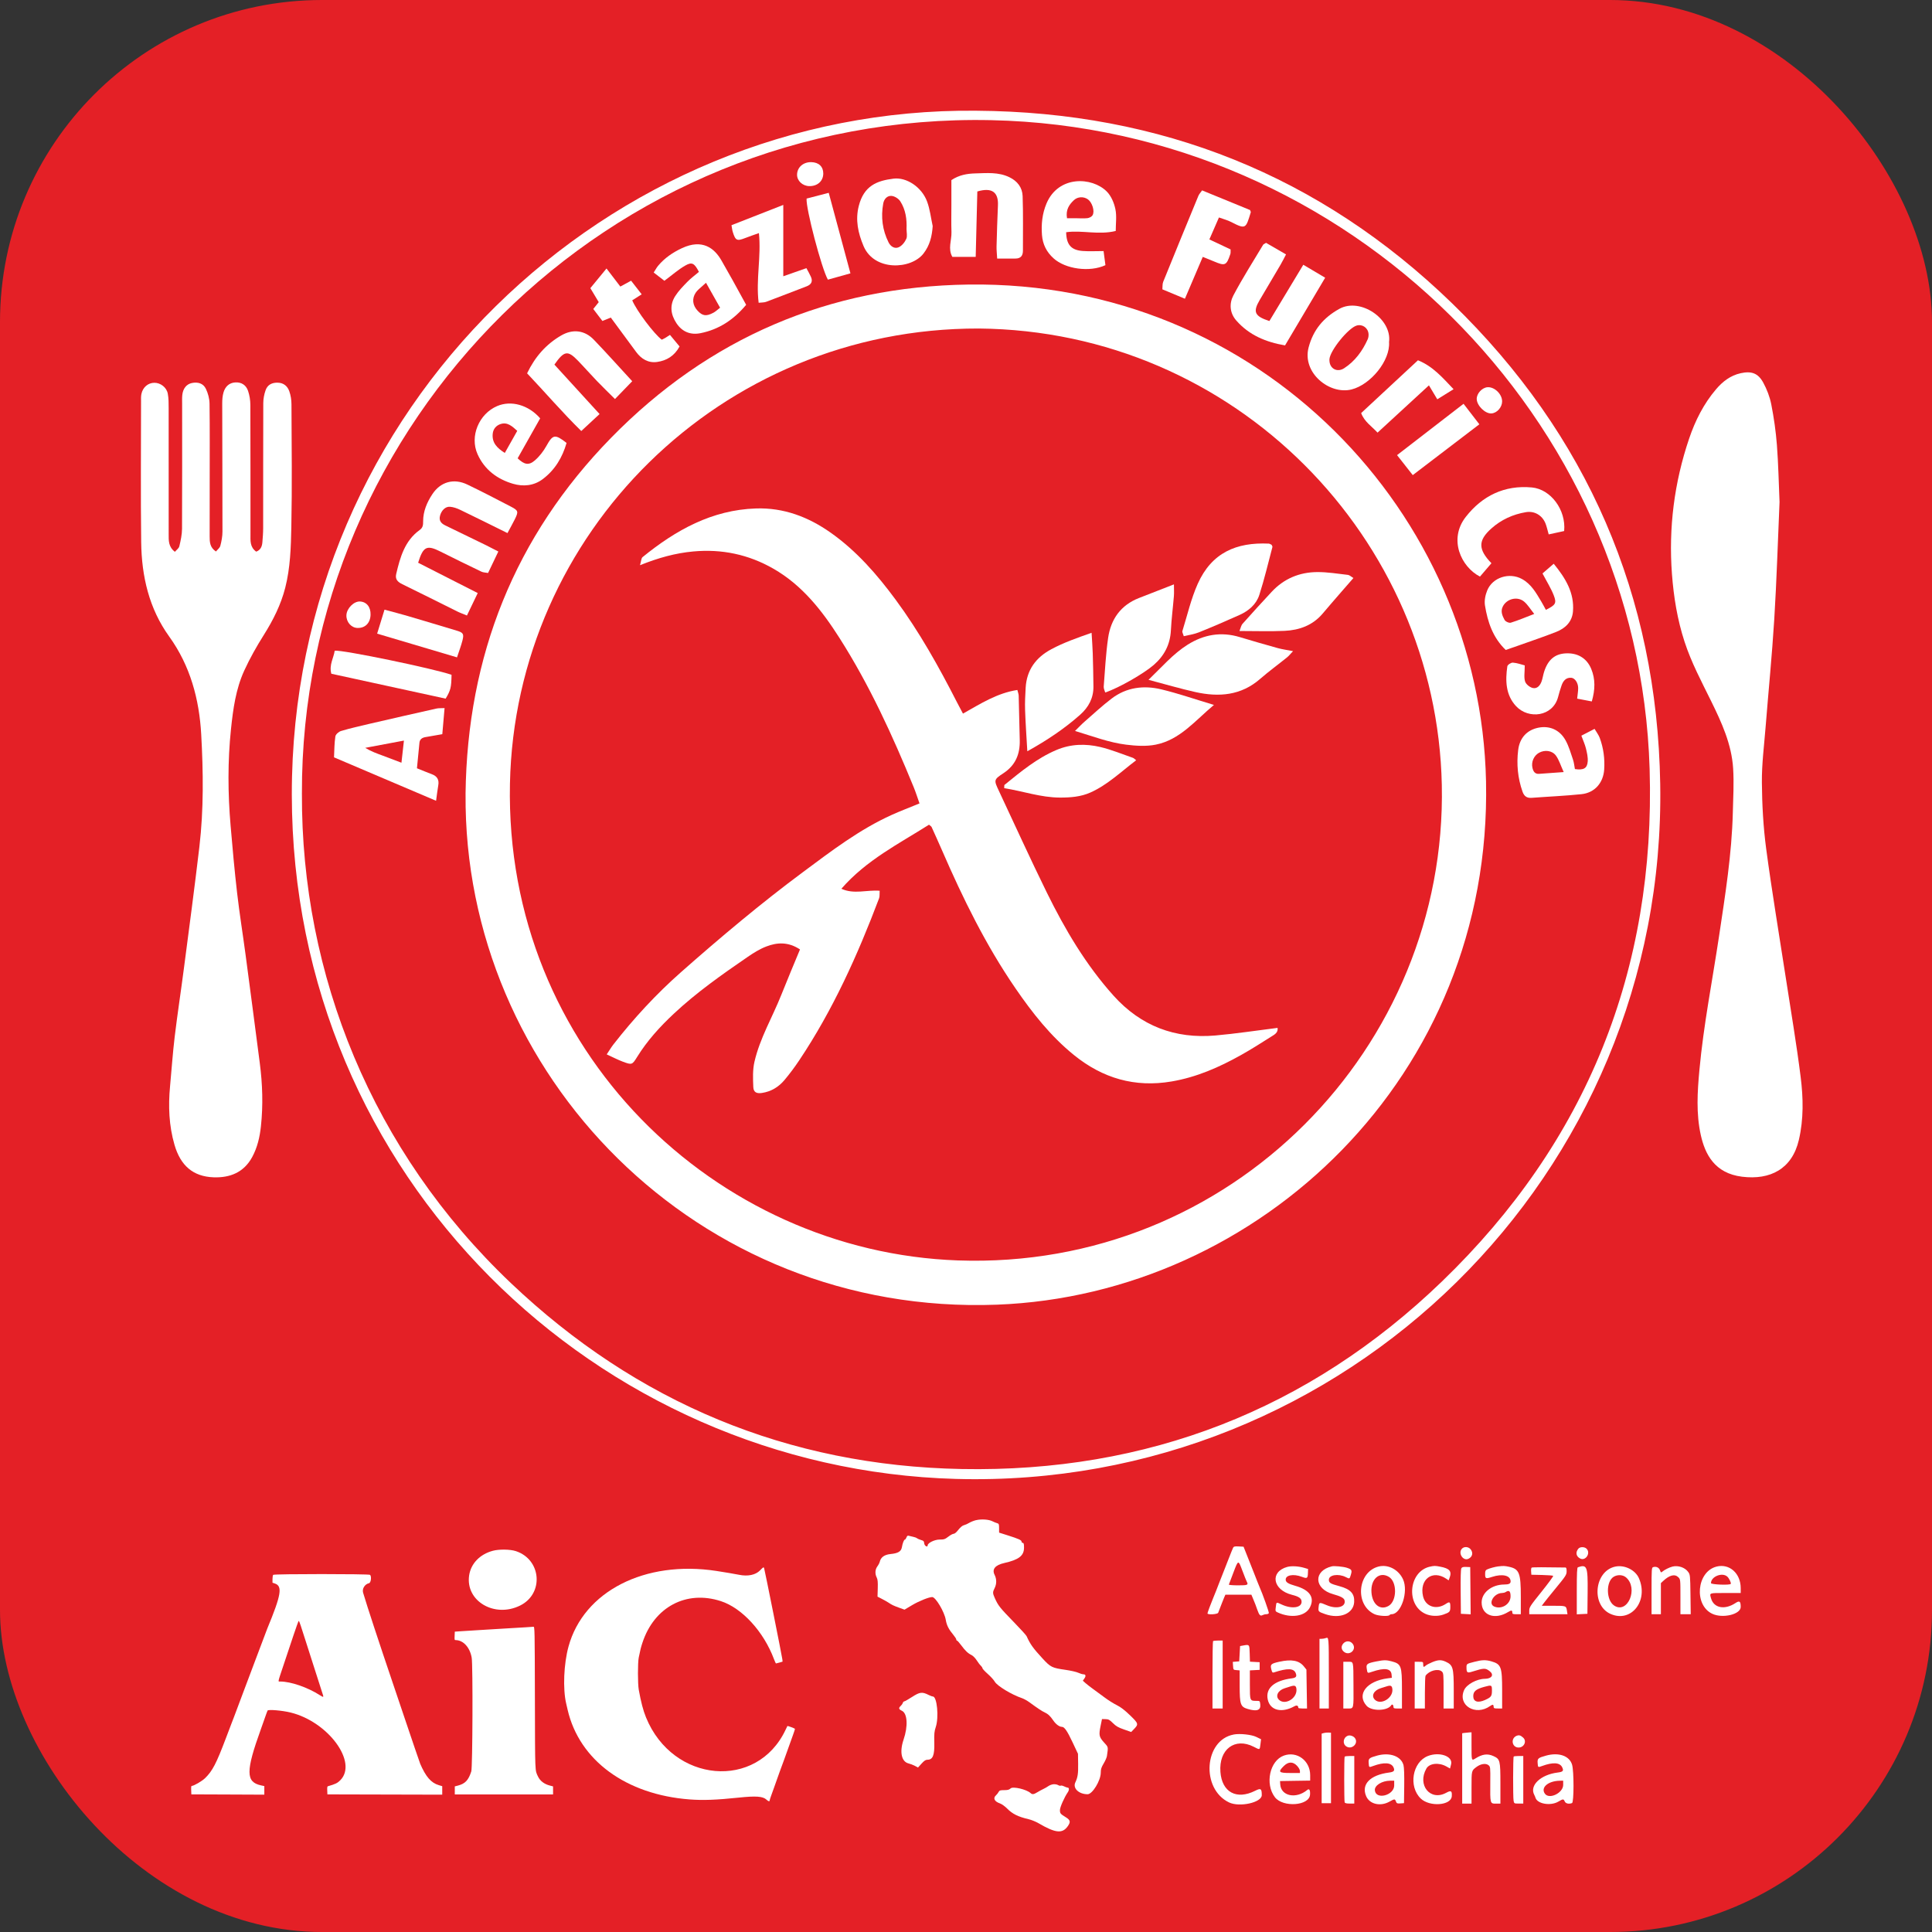
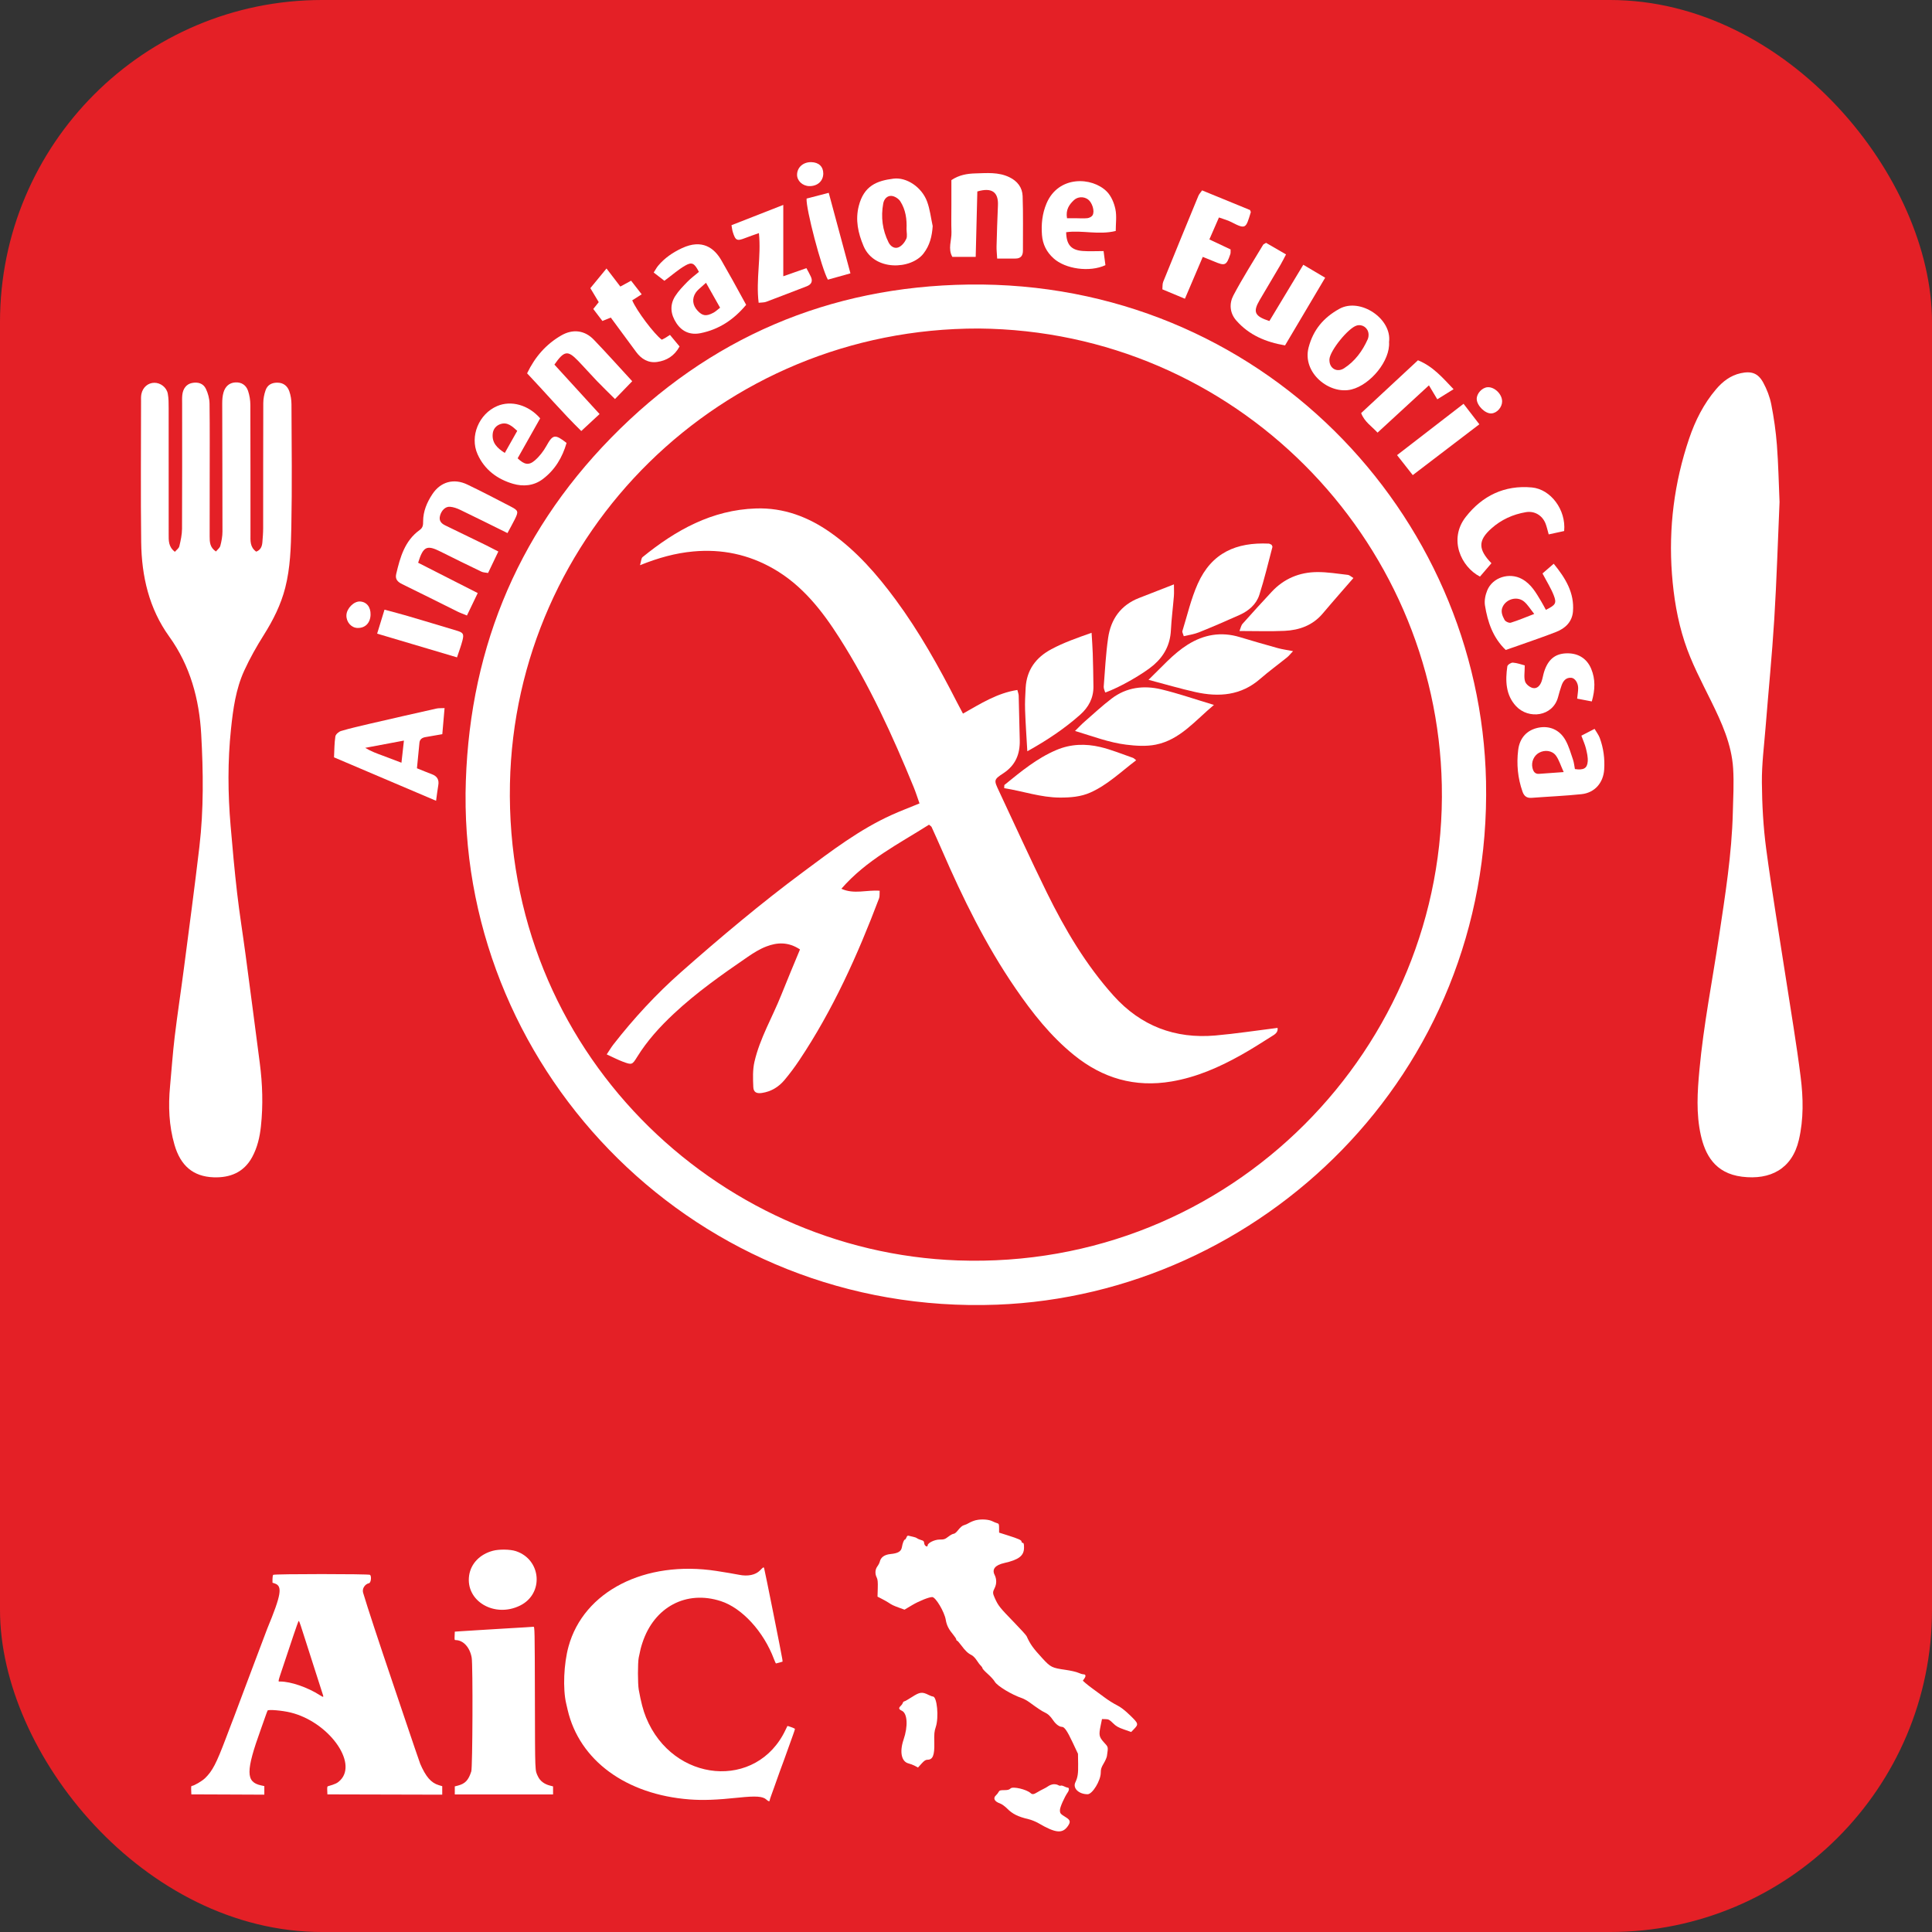
<svg xmlns="http://www.w3.org/2000/svg" width="96" height="96" viewBox="0 0 96 96">
  <rect x="0" y="0" width="96" height="96" fill="#333333" stroke="none" />
  <g id="a" data-name="Livello 1" />
  <g id="b" data-name="Livello 2">
    <g id="c" data-name="Livello 1">
      <g>
        <rect width="96" height="96" rx="16" ry="16" fill="#e42026" />
        <g>
          <path d="M8.692,27.417c.079-.094,.196-.172,.219-.273,.067-.284,.132-.577,.134-.867,.011-2.068,.005-4.136,.005-6.205,0-.148-.007-.296,.008-.443,.034-.324,.209-.542,.476-.597,.294-.061,.565,.011,.698,.291,.106,.222,.176,.484,.18,.73,.017,1.292,.008,2.585,.008,3.878-0,.905,.001,1.81-.002,2.715-.001,.282,.007,.556,.313,.758,.076-.095,.189-.177,.217-.282,.06-.229,.106-.47,.106-.707,.001-2.123-.01-4.247-.012-6.37-0-.182,.013-.372,.064-.546,.084-.286,.278-.478,.585-.497,.306-.019,.537,.132,.634,.419,.075,.22,.114,.464,.115,.698,.008,2.142,.004,4.284,.006,6.426,0,.309-.037,.636,.284,.866,.213-.077,.29-.251,.307-.46,.02-.239,.039-.478,.039-.718,.003-2.068-.002-4.136,.006-6.205,.001-.214,.044-.437,.115-.638,.095-.273,.319-.382,.603-.375,.292,.007,.484,.17,.575,.426,.072,.203,.107,.431,.108,.649,.008,2.031,.034,4.063-.007,6.094-.02,1.009-.05,2.029-.302,3.018-.216,.846-.6,1.61-1.063,2.345-.36,.571-.696,1.165-.977,1.78-.417,.912-.552,1.904-.656,2.896-.168,1.6-.157,3.203-.02,4.804,.095,1.12,.196,2.239,.325,3.355,.119,1.025,.284,2.044,.42,3.066,.239,1.79,.472,3.582,.705,5.373,.136,1.046,.17,2.094,.057,3.144-.057,.533-.175,1.05-.434,1.529-.421,.777-1.121,1.033-1.914,1.006-1.032-.036-1.65-.589-1.947-1.616-.276-.95-.313-1.92-.221-2.9,.077-.826,.133-1.654,.232-2.477,.137-1.135,.311-2.264,.458-3.397,.262-2.01,.531-4.02,.768-6.033,.218-1.856,.194-3.724,.091-5.583-.097-1.752-.546-3.414-1.589-4.862-1.003-1.392-1.372-2.995-1.394-4.685-.029-2.326-.008-4.653-.007-6.98,0-.129-.008-.262,.017-.386,.069-.339,.332-.56,.646-.561,.303-.001,.606,.224,.666,.541,.044,.233,.043,.477,.043,.717,.003,2.087,.002,4.173,.001,6.26-0,.313-.021,.631,.311,.882Z" fill="#fff" />
          <path d="M88.424,24.957c-.085,1.943-.142,3.873-.261,5.799-.111,1.795-.289,3.587-.432,5.38-.073,.914-.192,1.83-.184,2.745,.009,1.1,.069,2.207,.214,3.297,.287,2.149,.649,4.289,.978,6.433,.251,1.635,.53,3.266,.735,4.906,.13,1.038,.153,2.087-.09,3.127-.336,1.439-1.419,2-2.822,1.826-1.368-.17-1.839-1.123-2.05-2.068-.238-1.072-.169-2.153-.069-3.234,.206-2.235,.643-4.436,.976-6.653,.305-2.036,.633-4.072,.684-6.136,.018-.735,.062-1.472,.015-2.204-.076-1.195-.569-2.272-1.089-3.329-.478-.972-.989-1.926-1.326-2.963-.356-1.093-.538-2.214-.624-3.352-.173-2.301,.112-4.549,.852-6.735,.302-.893,.722-1.729,1.338-2.453,.328-.385,.716-.687,1.225-.799,.53-.116,.862-.007,1.12,.467,.182,.334,.325,.706,.399,1.079,.131,.666,.228,1.342,.28,2.019,.073,.952,.091,1.909,.132,2.85Z" fill="#fff" />
          <path d="M25.849,79.776c1.188-.592,1.052-2.286-.218-2.702-.28-.092-.831-.1-1.141-.017-.647,.173-1.092,.636-1.179,1.226-.188,1.274,1.264,2.128,2.538,1.493Z" fill="#fff" />
          <path d="M39.127,85.761c-.004,.005-.044,.088-.089,.184-1.418,3.024-5.609,2.656-6.939-.61-.14-.344-.249-.758-.36-1.375-.052-.29-.053-1.339-.001-1.594,.086-.423,.103-.489,.184-.738,.582-1.778,2.178-2.627,3.895-2.069,1.058,.343,2.131,1.516,2.643,2.887,.043,.116,.088,.21,.099,.21s.09-.02,.174-.045l.153-.046-.013-.121c-.015-.143-.876-4.447-.904-4.521-.026-.068-.035-.063-.205,.111-.221,.226-.606,.306-1.041,.216-.164-.034-.753-.134-1.122-.19-3.554-.545-6.599,1.01-7.352,3.756-.236,.86-.287,2.095-.117,2.827,.015,.064,.048,.207,.074,.319,.583,2.51,2.9,4.211,6.063,4.451,.663,.05,1.334,.026,2.43-.09,.866-.091,1.209-.066,1.384,.099,.096,.09,.161,.106,.161,.039,0-.018,.033-.122,.072-.23,.04-.108,.105-.288,.144-.399l.144-.406c.04-.112,.106-.298,.147-.413s.085-.236,.099-.268c.013-.032,.058-.153,.099-.268,.234-.659,.336-.944,.46-1.282,.056-.151,.096-.283,.09-.293-.014-.022-.362-.151-.372-.138Z" fill="#fff" />
          <path d="M20.875,87.627c-.025-.057-.41-1.187-.747-2.189-.094-.279-.347-1.029-.563-1.667-.757-2.235-1.309-3.911-1.522-4.628-.059-.199,.082-.428,.293-.475,.096-.021,.135-.332,.053-.415-.05-.05-4.763-.05-4.814,0-.019,.02-.035,.113-.035,.213v.178l.114,.038c.394,.131,.323,.56-.375,2.247-.013,.032-.136,.358-.274,.725-.137,.367-.268,.712-.29,.768-.022,.056-.152,.401-.289,.768-.137,.367-.26,.693-.273,.725-.013,.032-.124,.325-.245,.652-.122,.327-.241,.646-.266,.71-.025,.064-.055,.142-.067,.174-.012,.032-.042,.11-.067,.174-.025,.064-.151,.396-.281,.739-.479,1.265-.666,1.626-1.031,1.986-.152,.151-.564,.391-.669,.391-.025,0-.033,.059-.027,.21l.008,.21,1.813,.007,1.813,.008v-.426l-.166-.036c-.759-.166-.761-.698-.008-2.785,.066-.183,.164-.461,.218-.617s.107-.298,.118-.316c.038-.062,.724-.004,1.138,.097,1.875,.456,3.36,2.478,2.473,3.368-.142,.142-.241,.19-.618,.298-.027,.008-.035,.065-.029,.207l.008,.196,2.853,.007,2.853,.007v-.422l-.171-.051c-.384-.114-.646-.417-.931-1.078Zm-4.976-3.391c-.613-.394-1.447-.681-1.975-.682-.119-0-.135,.079,.168-.827,.144-.43,.367-1.099,.496-1.485,.129-.387,.244-.703,.256-.703,.012,0,.057,.108,.099,.239,.042,.132,.152,.474,.245,.761,.092,.287,.243,.757,.334,1.044,.357,1.124,.454,1.426,.504,1.571,.066,.192,.056,.199-.126,.082Z" fill="#fff" />
          <path d="M26.731,88.27c-.152-.323-.143-.105-.152-3.847-.008-3.502-.01-3.599-.074-3.59-.02,.003-.192,.014-.382,.026-.191,.011-.594,.035-.896,.053s-.659,.039-.794,.048c-.135,.009-.48,.03-.766,.047-.286,.017-.643,.04-.794,.05l-.274,.019-.009,.21c-.008,.194-.004,.21,.049,.21,.38,0,.711,.362,.799,.875,.063,.364,.045,5.447-.02,5.648-.142,.442-.305,.614-.668,.707l-.152,.039v.399h4.883v-.399l-.158-.041c-.282-.073-.487-.229-.592-.453Z" fill="#fff" />
-           <path d="M61.273,76.905c-.022,.042-.12,.285-.219,.54-.098,.255-.202,.521-.231,.591-.05,.121-.165,.413-.233,.591-.119,.314-.219,.567-.3,.759-.119,.283-.291,.747-.291,.782,0,.08,.506,.049,.533-.033,.013-.041,.048-.131,.077-.2,.029-.07,.077-.193,.106-.274,.029-.081,.081-.209,.114-.285l.06-.137h1.291l.075,.179c.117,.281,.138,.334,.216,.559,.098,.281,.152,.338,.263,.278,.048-.025,.133-.046,.19-.046,.057,0,.113-.024,.124-.053,.017-.043-.314-.971-.47-1.318-.021-.046-.067-.16-.103-.253-.036-.093-.088-.226-.115-.295-.028-.07-.167-.421-.309-.781l-.259-.654-.24-.013c-.196-.01-.247,.001-.28,.063m11.369,.051c-.201,.222,.06,.624,.324,.5,.2-.094,.248-.295,.112-.469-.107-.137-.327-.152-.436-.031m5.79-.006c-.154,.18-.119,.386,.084,.491,.278,.144,.546-.283,.311-.495-.101-.091-.315-.089-.395,.004m-16.692,1.11c.091,.242,.183,.474,.204,.514,.099,.185,.066,.201-.428,.201-.257,0-.461-.017-.454-.037,.008-.02,.109-.286,.224-.591,.248-.654,.242-.652,.453-.088m2.226-.2c-.881,.244-.729,1.144,.233,1.387,.335,.084,.462,.169,.477,.318,.032,.32-.464,.405-.979,.168-.292-.134-.266-.145-.301,.121-.027,.203-.023,.214,.092,.268,.664,.306,1.376,.196,1.603-.249,.251-.491-.003-.867-.723-1.072-.336-.096-.461-.169-.478-.279-.038-.25,.367-.335,.803-.169,.259,.098,.291,.078,.3-.189l.007-.2-.181-.054c-.289-.087-.644-.107-.854-.049m2.217-.029c-.93,.221-.889,1.118,.063,1.383,.375,.104,.539,.192,.567,.304,.082,.328-.384,.457-.884,.244-.367-.156-.376-.155-.403,.08-.027,.235-.022,.242,.321,.362,.735,.258,1.409-.021,1.444-.596,.026-.419-.18-.642-.73-.79-.457-.123-.527-.166-.527-.321,0-.242,.473-.317,.84-.132,.193,.097,.189,.099,.254-.121,.066-.223,.041-.264-.207-.344-.175-.056-.619-.098-.739-.069m2.321,.01c-1.05,.271-1.192,1.903-.205,2.366,.197,.093,.705,.122,.754,.044,.014-.023,.06-.042,.102-.042,.472,0,.841-1.127,.567-1.73-.221-.486-.744-.76-1.218-.638m2.539,.009c-1.046,.246-1.192,1.901-.207,2.343,.261,.117,.611,.132,.886,.036,.32-.111,.348-.143,.348-.389,0-.249-.033-.269-.232-.138-.472,.311-1.009,.126-1.125-.389-.188-.836,.472-1.33,1.157-.865l.116,.079,.042-.111c.129-.34,.016-.479-.467-.57-.252-.048-.296-.047-.517,.005m3.41-.018c-.159,.019-.435,.094-.559,.153-.077,.036-.095,.079-.095,.225,0,.234,.03,.247,.343,.145,.518-.17,.923-.072,.923,.224,0,.111-.087,.153-.321,.154-.619,.003-1.121,.405-1.119,.895,.003,.642,.658,.875,1.32,.47,.162-.099,.205-.092,.205,.035,0,.065,.035,.077,.211,.077h.211v-.871c0-1.184-.077-1.378-.59-1.488-.214-.046-.281-.048-.529-.018m5.802,.012c-1.037,.232-1.196,1.92-.222,2.351,1.025,.453,1.9-.654,1.406-1.779-.182-.413-.723-.675-1.184-.572m2.848-.001c-.153,.038-.395,.159-.496,.247-.068,.059-.077,.054-.119-.065-.048-.137-.192-.204-.339-.157-.077,.024-.081,.08-.081,1.183v1.158h.464v-1.546l.116-.109c.312-.293,.576-.357,.751-.183,.103,.103,.104,.106,.104,.971v.867h.512l-.013-.981c-.013-.949-.017-.986-.112-1.119-.161-.225-.498-.339-.788-.267m2.194-0c-.987,.25-1.136,1.906-.212,2.344,.517,.245,1.414,.03,1.414-.339,0-.286-.058-.328-.264-.192-.536,.352-1.076,.246-1.21-.237-.077-.278-.115-.264,.715-.264h.759l-0-.243c-.001-.735-.56-1.232-1.202-1.07m-12.681,.09c-.027,.05-.039,.491-.032,1.168l.011,1.088,.243,.013,.243,.013-.011-1.173-.011-1.173-.201-.008c-.159-.006-.21,.009-.243,.072m3.498-.041c-.024,.015-.037,.101-.029,.191l.013,.165,.527,.012c.29,.007,.541,.026,.557,.043,.017,.017-.244,.372-.579,.79-.569,.709-.61,.771-.61,.939l-0,.179h1.9l-.028-.179c-.038-.241-.039-.241-.685-.242l-.564-.001,.119-.158c.065-.087,.291-.367,.501-.623,.591-.718,.614-.753,.614-.947,0-.109-.019-.172-.053-.172-1.028-.018-1.649-.017-1.683,.004m2.294-.014c-.04,.014-.053,.288-.053,1.177v1.159l.264-.013,.264-.013,.011-1.089c.013-1.269-.031-1.38-.486-1.222m7.424,.461c.093,.084,.202,.312,.174,.363-.041,.073-.983,.036-.983-.038,0-.326,.559-.55,.809-.324m-16.81,.015c.411,.251,.401,1.194-.015,1.439-.418,.245-.814-.068-.855-.675-.044-.659,.401-1.05,.87-.764m11.776,.022c.637,.536,.083,1.85-.59,1.4-.398-.266-.411-1.19-.02-1.428,.191-.116,.453-.104,.61,.028m-5.734,.944c0,.392-.452,.671-.818,.504-.315-.144-.007-.665,.396-.67,.058-.001,.134-.02,.169-.042,.18-.116,.253-.056,.253,.208m-9.178,2.073c-.046,.019-.137,.035-.2,.037l-.116,.003v3.46h.464v-1.749c0-1.787-.002-1.81-.148-1.751m-5.605,.152c-.015,.015-.028,.775-.028,1.688v1.66h.506v-3.376h-.225c-.124,0-.238,.013-.253,.028m6.478,.112c-.119,.127-.117,.286,.006,.401,.275,.258,.682-.09,.45-.385-.117-.148-.325-.156-.456-.017m-4.987,.108l-.148,.027-.021,.38-.021,.38-.16,.013-.16,.013,.013,.198c.013,.195,.015,.198,.171,.211l.158,.013v.762c0,.93,.041,1.048,.396,1.154,.461,.137,.659,.067,.628-.222-.019-.177-.021-.179-.187-.179-.332,0-.33,.003-.33-.801v-.714l.243-.013,.243-.013v-.38l-.241-.013-.241-.013-.012-.409c-.013-.455-.011-.452-.328-.394m1.802,.805c-.419,.094-.463,.135-.401,.376,.041,.159,.058,.179,.135,.154,.677-.22,.985-.208,1.08,.041,.063,.166,.014,.228-.203,.256-.879,.113-1.313,.5-1.187,1.059,.12,.536,.692,.677,1.323,.327,.118-.066,.193-.035,.195,.08,0,.017,.098,.032,.216,.032h.216l-.015-.967-.015-.967-.13-.162c-.235-.292-.613-.363-1.212-.228m4.837-.02c-.483,.096-.533,.131-.499,.356,.037,.247,.03,.243,.264,.163,.63-.215,.946-.168,.972,.144l.013,.155-.203,.026c-1.05,.133-1.563,.799-1.051,1.366,.253,.28,1.046,.259,1.226-.031,.041-.067,.108-.015,.108,.083,0,.07,.03,.082,.211,.082h.211v-.943c0-1.181-.034-1.274-.513-1.401-.263-.07-.384-.07-.739,.001m2.757,.041c-.135,.056-.279,.131-.32,.168-.105,.095-.13,.083-.13-.06,0-.124-.005-.127-.211-.127h-.211v2.321h.506l.001-.791c0-.435,.015-.811,.032-.836,.178-.256,.629-.374,.807-.213,.085,.077,.089,.119,.089,.96v.88h.506v-.901c0-1.131-.035-1.257-.401-1.425-.224-.103-.373-.098-.668,.024m2.09-.017c-.391,.101-.388,.099-.388,.285,.001,.252,.038,.28,.278,.204,.592-.187,.666-.189,.874-.025,.229,.18,.105,.376-.239,.379-.399,.003-.906,.279-1.031,.56-.336,.756,.568,1.309,1.295,.791,.126-.09,.172-.077,.172,.047,0,.065,.034,.077,.211,.077h.211v-.902c0-1.166-.049-1.299-.53-1.439-.281-.082-.469-.077-.854,.023m-6.507,1.158v1.16h.228c.296,0,.284,.053,.276-1.176-.007-1.224,.012-1.144-.276-1.144h-.228v1.16m-2.329,.207c.037,.446-.562,.809-.865,.524-.197-.185-.057-.472,.282-.577,.081-.025,.205-.064,.274-.087,.228-.074,.294-.044,.309,.14m4.767,.006c.032,.433-.571,.793-.864,.518-.205-.192-.063-.474,.291-.581,.1-.03,.228-.07,.286-.089,.208-.068,.273-.034,.287,.153m4.946,.054c0,.28-.037,.331-.338,.468-.359,.163-.59,.09-.59-.187,0-.237,.133-.351,.544-.463,.373-.102,.384-.097,.384,.183m-8.355,2.111l-.106,.03v3.456h.464v-3.502l-.127-.007c-.07-.004-.174,.006-.232,.023m6.994-.007l-.116,.018v3.497h.464v-.794c0-.86-.004-.843,.255-1.034,.207-.152,.456-.188,.585-.084,.097,.079,.098,.09,.092,.85-.009,1.065-.01,1.062,.276,1.062h.227l-0-1.002c-0-1.148-.016-1.212-.349-1.362-.288-.131-.545-.098-.881,.112-.207,.129-.205,.136-.205-.624v-.668l-.116,.006c-.064,.004-.168,.014-.232,.024m-11.467,.08c-1.475,.273-1.642,2.702-.232,3.375,.523,.25,1.625,.004,1.625-.363,0-.326-.049-.358-.329-.217-.924,.466-1.65,.073-1.726-.934-.085-1.124,.718-1.732,1.655-1.252,.316,.162,.297,.17,.335-.136l.029-.238-.237-.116c-.236-.115-.811-.177-1.119-.12m5.667,.062c-.226,.084-.275,.391-.083,.525,.276,.193,.636-.146,.435-.411-.077-.101-.242-.155-.351-.115m8.399-.001c-.322,.12-.253,.588,.086,.588,.274,0,.42-.318,.226-.493-.125-.113-.202-.136-.312-.096m-11.577,.989c-.701,.252-.95,1.406-.447,2.067,.4,.524,1.711,.43,1.747-.125,.015-.231-.037-.318-.14-.233-.555,.461-1.305,.304-1.341-.28l-.01-.163,.749-.012,.749-.011v-.269c0-.721-.655-1.209-1.308-.974m4.635,.001c-.393,.108-.437,.145-.421,.358,.017,.239,.012,.236,.226,.157,.538-.198,.898-.173,1.009,.07,.075,.165,.023,.225-.224,.257-.94,.122-1.388,.585-1.136,1.173,.172,.4,.705,.526,1.159,.272,.253-.141,.271-.142,.322-.007,.036,.096,.061,.106,.221,.095l.179-.013,.011-.857c.007-.537-.006-.923-.036-1.033-.12-.444-.679-.645-1.311-.472m2.521,.021c-.771,.301-.973,1.519-.351,2.114,.445,.425,1.509,.345,1.54-.116,.018-.271-.034-.304-.278-.171-.788,.429-1.451-.383-.984-1.204,.151-.265,.618-.315,.993-.105l.182,.102,.053-.209c.102-.398-.574-.638-1.156-.411m5.877-.021c-.393,.108-.437,.145-.421,.358,.017,.239,.012,.235,.226,.157,.54-.197,.88-.174,.995,.067,.084,.176,.041,.226-.225,.259-.85,.106-1.412,.643-1.163,1.11,.022,.04,.049,.105,.06,.143,.094,.308,.748,.419,1.134,.193,.24-.14,.26-.141,.32-.009,.049,.106,.204,.141,.363,.08,.096-.037,.098-1.584,.002-1.907-.131-.44-.659-.624-1.292-.451m-10.009,.053c-.029,.046-.028,2.194,0,2.268,.017,.044,.09,.062,.251,.062h.228v-2.363h-.23c-.126,0-.239,.015-.25,.033m8.401-.007c-.035,.035-.039,2.029-.005,2.201,.027,.134,.032,.136,.254,.136h.227v-2.363h-.225c-.124,0-.237,.012-.251,.026m-10.764,.463c.081,.086,.142,.195,.142,.253v.102h-.485c-.569,0-.615-.049-.321-.342,.229-.229,.457-.233,.665-.013m4.826,.969c0,.501-.912,.736-.962,.247-.024-.24,.349-.475,.761-.478l.2-.002v.233m8.397-.022c0,.398-.684,.734-.904,.443-.229-.303,.141-.636,.725-.65l.179-.004v.211" fill="#fff" fill-rule="evenodd" />
          <path d="M45.324,84.318c-.19,.122-.366,.223-.393,.223-.026,.001-.059,.035-.072,.077-.013,.042-.06,.109-.104,.149-.115,.105-.1,.164,.061,.241,.274,.131,.31,.765,.082,1.432-.208,.609-.107,1.097,.247,1.184,.091,.022,.234,.077,.318,.122l.152,.082,.175-.194c.134-.148,.204-.194,.296-.194,.264,0,.354-.221,.339-.838-.011-.454-0-.57,.072-.785,.163-.486,.064-1.52-.145-1.52-.032,0-.125-.034-.208-.076-.322-.163-.438-.149-.82,.097" fill="#fff" fill-rule="evenodd" />
          <path d="M48.507,75.533c-.112,.027-.267,.088-.345,.135-.078,.048-.187,.098-.243,.111-.106,.025-.193,.1-.362,.311-.055,.068-.133,.124-.175,.124-.041,0-.159,.064-.261,.143-.166,.128-.213,.143-.436,.143-.245,0-.59,.169-.59,.289,0,.115-.158,.027-.17-.094-.011-.112-.034-.138-.159-.173-.081-.023-.172-.063-.203-.088s-.111-.056-.178-.068c-.067-.012-.162-.035-.212-.05-.073-.023-.098-.009-.131,.078-.022,.059-.057,.107-.077,.107-.046,0-.116,.176-.151,.381-.036,.208-.19,.301-.56,.337-.308,.031-.485,.157-.539,.383-.013,.056-.067,.161-.12,.232-.113,.153-.125,.368-.032,.55,.049,.095,.061,.223,.052,.539l-.012,.414,.219,.112c.12,.062,.266,.144,.324,.183,.168,.114,.255,.155,.535,.256l.263,.095,.384-.228c.334-.199,.83-.398,.993-.398,.169,0,.604,.729,.672,1.126,.049,.285,.143,.47,.391,.769,.073,.088,.133,.185,.133,.214,0,.03,.016,.054,.036,.054,.02,0,.114,.106,.21,.235,.203,.274,.334,.397,.513,.485,.072,.035,.186,.151,.254,.258,.068,.107,.16,.228,.205,.268,.044,.04,.081,.097,.081,.125,0,.028,.119,.156,.264,.285,.145,.128,.302,.301,.348,.384,.117,.21,.842,.649,1.355,.821,.089,.03,.253,.121,.365,.202,.43,.314,.613,.436,.75,.499,.178,.082,.286,.183,.446,.417,.122,.179,.298,.307,.422,.307,.124,0,.261,.199,.526,.761l.272,.577,.008,.505c.008,.482-.021,.669-.139,.916-.139,.29,.171,.589,.61,.589,.239,0,.653-.68,.653-1.072,0-.173,.028-.261,.144-.455,.079-.132,.152-.297,.162-.367,.068-.476,.076-.436-.143-.678-.246-.271-.266-.365-.173-.816l.071-.347,.175,.004c.151,.003,.2,.029,.369,.197,.157,.156,.264,.217,.551,.317l.356,.124,.132-.137c.244-.251,.235-.282-.19-.693-.267-.258-.463-.408-.663-.507-.156-.077-.43-.25-.608-.384-.178-.134-.43-.319-.559-.411-.129-.092-.298-.223-.375-.291l-.14-.124,.075-.108c.09-.129,.072-.21-.048-.211-.048-.001-.165-.036-.259-.079-.094-.043-.377-.107-.629-.143-.672-.096-.739-.129-1.14-.564-.477-.518-.609-.703-.794-1.111-.02-.045-.281-.333-.579-.64-.768-.791-.827-.866-1.005-1.261-.104-.231-.105-.287-.003-.487,.104-.205,.103-.449-.001-.655-.143-.281,.026-.488,.481-.59,.724-.163,.98-.362,.98-.764,0-.182-.014-.235-.061-.235-.033,0-.061-.028-.061-.062,0-.076-.141-.14-.69-.314l-.426-.135-.001-.222c-0-.202-.01-.224-.102-.249-.056-.015-.16-.058-.232-.095-.172-.09-.549-.115-.803-.054" fill="#fff" fill-rule="evenodd" />
          <path d="M52.343,88.658c-.077,.008-.19,.049-.251,.093-.061,.044-.171,.107-.245,.141-.074,.034-.207,.106-.296,.16-.189,.116-.254,.124-.342,.045-.202-.184-.876-.342-.991-.233-.072,.068-.143,.087-.321,.087-.196,0-.236,.013-.278,.092-.027,.05-.082,.122-.123,.158-.166,.146-.089,.312,.189,.409,.089,.031,.247,.143,.351,.248,.271,.276,.547,.414,1.075,.537,.137,.032,.356,.121,.487,.197,.859,.503,1.198,.534,1.469,.137,.138-.202,.115-.292-.105-.429-.279-.174-.294-.192-.294-.361,0-.139,.219-.634,.391-.884,.071-.103,.071-.226,.001-.226-.03,0-.112-.029-.182-.064s-.147-.052-.17-.037c-.024,.015-.083,.002-.132-.028-.049-.03-.153-.049-.23-.041" fill="#fff" fill-rule="evenodd" />
-           <path d="M48.507,5.502c9.157,.06,17.098,3.212,23.662,9.585,6.702,6.508,10.168,14.528,10.326,23.855,.328,19.428-15.625,35.08-34.994,34.545-17.801-.492-32.984-14.975-33.001-34.003-.017-19.222,15.711-34.17,34.007-33.982ZM15.002,39.442c-.033,8.983,3.482,17.758,10.38,24.31,6.262,5.949,13.78,9.081,22.406,9.243,9.192,.173,17.234-2.927,23.867-9.325,7.192-6.937,10.616-15.481,10.314-25.465-.527-17.423-14.926-31.849-32.709-32.234-19.072-.413-34.316,15.044-34.258,33.47Z" fill="#fff" />
          <path d="M23.133,39.446c.085-6.844,2.437-12.791,7.232-17.692,4.854-4.962,10.823-7.52,17.762-7.615,14.48-.197,25.434,11.364,25.713,24.689,.306,14.647-11.279,25.506-24.301,26.001-14.908,.566-26.52-11.464-26.405-25.382Zm25.497-23.122c-12.841-.024-23.038,10.199-23.291,22.622-.27,13.27,10.242,23.259,22.259,23.684,13.589,.481,24.314-10.608,24.045-23.619-.254-12.268-10.259-22.575-23.013-22.687Z" fill="#fff" />
          <path d="M25.215,26.488c-.82-.405-1.575-.783-2.337-1.149-.162-.078-.342-.145-.519-.158-.231-.018-.425,.185-.494,.445-.066,.245,.057,.383,.26,.481,.679,.329,1.358,.658,2.036,.989,.18,.088,.357,.183,.601,.308l-.51,1.067c-.128-.024-.24-.022-.331-.066-.68-.327-1.357-.657-2.031-.996-.679-.342-.86-.266-1.113,.553l2.961,1.507-.536,1.115c-.195-.081-.347-.134-.491-.206-.906-.449-1.808-.907-2.718-1.348-.229-.111-.369-.244-.306-.509,.196-.832,.423-1.652,1.168-2.187,.166-.119,.17-.259,.17-.43,0-.496,.189-.939,.454-1.342,.407-.622,1.065-.809,1.741-.486,.729,.349,1.446,.724,2.163,1.096,.378,.196,.389,.248,.193,.64-.106,.212-.222,.419-.362,.679Z" fill="#fff" />
          <path d="M21.67,39.791l-5.073-2.159c.018-.353,.015-.7,.067-1.039,.016-.105,.169-.237,.285-.271,.459-.136,.926-.244,1.393-.352,1.112-.258,2.225-.511,3.339-.761,.119-.027,.245-.016,.409-.024l-.112,1.296c-.302,.052-.571,.099-.84,.146-.16,.028-.278,.103-.296,.278-.043,.417-.082,.834-.124,1.27,.263,.105,.498,.206,.737,.294,.267,.098,.373,.275,.322,.557-.041,.226-.065,.456-.109,.766Zm-1.599-2.992l-1.923,.361c.295,.18,.585,.282,.873,.388,.286,.106,.57,.216,.927,.351l.123-1.1Z" fill="#fff" />
          <path d="M31.414,18.943l-.856,.885c-.304-.303-.606-.594-.896-.895-.32-.332-.624-.68-.944-1.011-.509-.526-.684-.5-1.17,.195l2.244,2.457-.909,.843c-.948-.93-1.792-1.917-2.692-2.867,.394-.82,.943-1.446,1.697-1.882,.569-.33,1.16-.264,1.616,.209,.651,.676,1.275,1.377,1.91,2.065Z" fill="#fff" />
          <path d="M49.549,12.85c-.013-.244-.035-.423-.031-.602,.018-.681,.038-1.361,.069-2.041,.03-.663-.301-.905-1.024-.693l-.081,3.251h-1.159c-.235-.403-.031-.825-.045-1.235-.015-.442-.004-.885-.004-1.328-0-.422-0-.844-0-1.253,.388-.258,.784-.322,1.192-.333,.569-.015,1.141-.074,1.685,.187,.407,.195,.648,.517,.663,.942,.032,.903,.012,1.807,.015,2.711,.001,.244-.107,.387-.359,.391-.291,.005-.581,.001-.92,.001Z" fill="#fff" />
          <path d="M65.847,13.799l-1.994,3.364c-.962-.166-1.788-.513-2.423-1.237-.33-.376-.355-.846-.145-1.244,.453-.861,.98-1.683,1.479-2.519,.017-.028,.06-.04,.146-.096l.992,.575c-.102,.194-.18,.354-.27,.508-.344,.587-.694,1.17-1.038,1.757-.348,.592-.259,.805,.481,1.045l1.685-2.796,1.086,.643Z" fill="#fff" />
          <path d="M46.345,11.236c-.036,.509-.142,.952-.455,1.359-.617,.801-2.449,.891-2.981-.369-.273-.647-.413-1.295-.239-1.985,.257-1.02,.911-1.261,1.726-1.364,.652-.083,1.405,.423,1.669,1.134,.145,.389,.19,.815,.28,1.225Zm-1.3,.145c.023-.487-.044-.964-.31-1.378-.086-.133-.283-.258-.438-.269-.212-.015-.369,.153-.41,.379-.122,.672-.041,1.318,.265,1.931,.103,.207,.302,.328,.498,.244,.161-.068,.307-.25,.382-.417,.062-.137,.013-.326,.013-.492Z" fill="#fff" />
          <path d="M69.021,16.997c.065,.922-.916,2.117-1.864,2.355-1.096,.274-2.464-.828-2.133-2.088,.228-.87,.736-1.48,1.53-1.919,1.033-.571,2.62,.491,2.467,1.652Zm-2.962,.907c.003,.407,.377,.622,.73,.394,.54-.35,.908-.854,1.17-1.435,.036-.08,.05-.18,.043-.269-.023-.303-.306-.5-.588-.418-.419,.121-1.324,1.239-1.355,1.673-.001,.018-0,.037-.001,.055Z" fill="#fff" />
          <path d="M74.82,32.298c-.64-.613-.9-1.392-1.033-2.217-.038-.238,.019-.517,.113-.745,.268-.652,1.101-.906,1.723-.567,.464,.253,.704,.69,.96,1.117,.082,.137,.155,.279,.231,.417,.48-.239,.545-.324,.391-.721-.138-.354-.346-.681-.559-1.088l.558-.482c.593,.726,1.031,1.449,.956,2.374-.042,.51-.378,.834-.831,1.012-.633,.249-1.28,.465-1.921,.694-.189,.068-.38,.132-.589,.204Zm1.414-1.793c-.192-.241-.315-.447-.487-.599-.331-.293-.869-.164-1.07,.224-.128,.248-.025,.47,.084,.673,.044,.082,.225,.164,.31,.138,.376-.116,.739-.272,1.163-.435Z" fill="#fff" />
          <path d="M78.576,36.556l.657-.339c.102,.174,.204,.304,.258,.451,.186,.506,.256,1.032,.22,1.572-.045,.658-.469,1.153-1.13,1.222-.822,.086-1.649,.119-2.474,.182-.242,.019-.376-.085-.454-.307-.237-.673-.302-1.365-.216-2.067,.074-.607,.435-.992,.993-1.109,.55-.116,1.063,.093,1.356,.615,.168,.299,.263,.64,.375,.968,.052,.153,.066,.32,.095,.47,.429,.065,.613-.033,.637-.38,.015-.213-.038-.436-.09-.648-.047-.193-.133-.376-.226-.631Zm-.877,1.808c-.156-.342-.232-.607-.384-.816-.192-.263-.564-.299-.844-.142-.255,.143-.393,.459-.324,.75,.041,.173,.119,.311,.329,.296,.359-.025,.718-.052,1.222-.088Z" fill="#fff" />
          <path d="M37.076,15.146c-.616,.738-1.349,1.225-2.266,1.409-.498,.1-.913-.065-1.199-.497-.289-.436-.345-.901-.057-1.35,.166-.259,.388-.486,.605-.708,.177-.181,.384-.332,.57-.49-.222-.43-.343-.508-.678-.315-.347,.199-.652,.471-1.037,.757l-.532-.41c.085-.131,.141-.241,.218-.334,.325-.39,.738-.669,1.192-.88,.989-.459,1.6-.021,1.966,.631,.18,.321,.365,.639,.544,.961,.215,.385,.425,.773,.675,1.228Zm-1.995-1.095c-.177,.158-.274,.24-.366,.327-.053,.05-.105,.104-.145,.165-.196,.296-.159,.627,.096,.899,.241,.258,.427,.287,.782,.098,.11-.058,.201-.149,.333-.25l-.7-1.239Z" fill="#fff" />
          <path d="M55.44,11.477c-.862,.21-1.673-.05-2.463,.062,.011,.618,.248,.888,.814,.932,.328,.025,.659,.005,1.045,.005l.092,.7c-.786,.364-1.991,.193-2.578-.34-.344-.311-.539-.691-.575-1.157-.042-.541,.014-1.066,.225-1.568,.59-1.399,2.261-1.33,2.995-.594,.219,.22,.363,.564,.428,.874,.073,.346,.017,.72,.017,1.087Zm-2.421-.634c.16,0,.285-.001,.41,0,.201,.001,.404,.019,.603-.002,.092-.01,.213-.072,.258-.148,.119-.201-.022-.635-.229-.785-.208-.15-.508-.144-.704,.042-.228,.218-.409,.467-.338,.893Z" fill="#fff" />
          <path d="M28.152,22.011c-.207,.714-.57,1.332-1.179,1.793-.449,.341-.982,.381-1.478,.236-.783-.228-1.421-.699-1.766-1.471-.398-.889,.068-2.005,.975-2.392,.695-.296,1.554-.058,2.137,.61l-1.12,1.986c.33,.316,.554,.366,.856,.104,.23-.199,.428-.458,.577-.725,.315-.565,.42-.595,.999-.142Zm-2.45-.602c-.26-.234-.492-.451-.833-.337-.215,.072-.364,.24-.387,.486-.041,.443,.213,.701,.601,.948l.618-1.096Z" fill="#fff" />
          <path d="M77.722,26.387l-.768,.167c-.064-.225-.097-.387-.157-.539-.159-.404-.542-.636-.968-.567-.65,.107-1.234,.374-1.725,.813-.662,.592-.666,1.03,.004,1.726l-.569,.664c-.938-.482-1.575-1.854-.706-2.966,.821-1.051,1.925-1.59,3.283-1.464,.943,.087,1.706,1.116,1.606,2.164Z" fill="#fff" />
          <path d="M59.765,12.765l-.887,2.079-1.12-.467c.013-.131-.004-.263,.04-.372,.578-1.428,1.163-2.854,1.751-4.278,.034-.082,.101-.149,.182-.267l2.382,.976c.028,.073,.043,.093,.039,.107-.249,.815-.242,.867-.976,.488-.176-.091-.374-.14-.607-.225l-.476,1.091,1.055,.497c-.004,.092,.008,.167-.013,.231-.194,.576-.26,.602-.83,.358-.166-.071-.334-.135-.54-.219Z" fill="#fff" />
          <path d="M38.921,10.183v3.544l1.149-.403c.079,.15,.16,.286,.224,.43,.105,.234,.015,.387-.217,.475-.67,.256-1.338,.518-2.01,.769-.096,.036-.209,.028-.37,.046-.143-1.164,.135-2.295,.013-3.462-.24,.086-.461,.16-.677,.244-.416,.163-.487,.132-.623-.304-.027-.085-.034-.177-.063-.332l2.572-1.008Z" fill="#fff" />
          <path d="M31.359,13.948l.526,.676-.47,.299c.216,.516,1.086,1.672,1.468,1.956,.052-.026,.117-.055,.177-.09,.062-.036,.121-.077,.23-.148l.477,.575c-.259,.476-.65,.705-1.118,.77-.435,.06-.782-.147-1.04-.498-.413-.561-.827-1.122-1.259-1.708l-.417,.169-.454-.596,.272-.339-.417-.696,.803-.977,.687,.898,.534-.291Z" fill="#fff" />
          <path d="M75.764,33.064c0,.344-.049,.589,.017,.798,.044,.14,.237,.294,.388,.326,.22,.046,.366-.137,.436-.343,.053-.156,.074-.323,.126-.48,.193-.586,.526-.866,1.054-.899,.587-.036,1.054,.223,1.281,.768,.211,.507,.199,1.034,.03,1.62l-.728-.139c.021-.213,.052-.373,.05-.532-.004-.261-.165-.493-.347-.505-.266-.017-.398,.16-.477,.38-.068,.19-.123,.386-.175,.582-.262,.972-1.466,1.113-2.085,.451-.52-.556-.539-1.269-.436-1.98,.011-.078,.186-.192,.278-.185,.212,.015,.419,.094,.588,.137Z" fill="#fff" />
-           <path d="M22.437,33.531c-.012,.636-.042,.761-.293,1.184l-5.68-1.237c-.122-.446,.118-.784,.167-1.146,.404-.047,4.926,.891,5.806,1.199Z" fill="#fff" />
          <path d="M68.45,21.497c-.297-.322-.652-.535-.815-.972l2.823-2.623c.751,.305,1.224,.867,1.769,1.437l-.809,.502-.415-.693-2.553,2.349Z" fill="#fff" />
          <path d="M42.258,13.583l-1.121,.313c-.314-.555-1.101-3.542-1.058-4.029l1.1-.286,1.079,4.002Z" fill="#fff" />
          <path d="M72.723,20.064l.785,1.019-3.309,2.525-.78-.993,3.304-2.551Z" fill="#fff" />
          <path d="M22.708,32.664l-3.968-1.179,.366-1.191c.42,.114,.788,.208,1.153,.315,.811,.238,1.62,.483,2.431,.726,.32,.096,.371,.158,.294,.471-.07,.281-.176,.553-.276,.859Z" fill="#fff" />
          <path d="M18.413,30.542c-.01,.413-.265,.672-.65,.661-.311-.009-.562-.298-.55-.633,.012-.338,.371-.699,.677-.682,.327,.018,.533,.275,.523,.654Z" fill="#fff" />
          <path d="M40.215,9.248c-.341-.006-.618-.269-.609-.578,.01-.36,.308-.62,.704-.613,.374,.007,.6,.222,.598,.568-.003,.373-.288,.629-.693,.623Z" fill="#fff" />
          <path d="M74.64,19.938c.002,.297-.253,.588-.532,.605-.306,.019-.714-.376-.73-.707-.013-.275,.266-.581,.544-.596,.343-.018,.715,.344,.717,.698Z" fill="#fff" />
          <path d="M39.751,47.177c-.58-.384-1.136-.356-1.683-.143-.322,.125-.626,.315-.913,.512-1.277,.876-2.543,1.766-3.678,2.829-.69,.646-1.319,1.338-1.818,2.144-.245,.396-.262,.403-.712,.235-.253-.095-.493-.222-.799-.362,.136-.203,.225-.357,.334-.496,1.012-1.297,2.124-2.501,3.357-3.59,1.964-1.733,3.968-3.419,6.072-4.981,1.404-1.043,2.796-2.11,4.405-2.836,.433-.195,.879-.363,1.374-.567-.099-.279-.184-.552-.292-.815-1.046-2.557-2.193-5.064-3.681-7.401-.868-1.363-1.849-2.623-3.288-3.448-1.238-.71-2.566-.986-3.982-.856-.881,.081-1.727,.313-2.646,.683,.06-.197,.058-.345,.129-.403,1.647-1.339,3.445-2.346,5.634-2.417,1.376-.045,2.599,.418,3.714,1.205,1.283,.906,2.297,2.071,3.221,3.322,1.185,1.605,2.152,3.341,3.058,5.114,.091,.178,.187,.355,.292,.553,.873-.491,1.695-1.02,2.703-1.175,.027,.111,.063,.197,.066,.283,.021,.737,.035,1.474,.053,2.211,.017,.692-.209,1.249-.816,1.646-.486,.318-.471,.342-.215,.887,.789,1.68,1.556,3.372,2.375,5.037,.903,1.838,1.943,3.598,3.321,5.131,1.349,1.501,3.053,2.15,5.056,1.974,1.022-.09,2.039-.247,3.09-.378,.037,.241-.16,.336-.316,.435-.497,.315-.995,.632-1.508,.919-1.08,.604-2.2,1.097-3.439,1.308-1.831,.312-3.43-.159-4.853-1.311-1.159-.938-2.068-2.093-2.907-3.315-1.477-2.151-2.617-4.478-3.652-6.862-.168-.387-.343-.772-.517-1.156-.014-.03-.053-.049-.128-.114-1.497,.949-3.113,1.756-4.355,3.183,.631,.288,1.256,.048,1.903,.099-.011,.148,.009,.276-.031,.381-1.063,2.811-2.291,5.542-3.969,8.05-.225,.336-.468,.663-.728,.973-.292,.348-.668,.577-1.126,.644-.264,.039-.414-.036-.425-.296-.018-.418-.035-.853,.058-1.256,.271-1.174,.894-2.215,1.335-3.326,.291-.734,.6-1.461,.928-2.256Z" fill="#fff" />
          <path d="M51.047,37.331c-.042-.743-.089-1.398-.111-2.054-.012-.366,.007-.734,.028-1.101,.052-.887,.505-1.505,1.28-1.919,.615-.329,1.265-.556,1.996-.814,.023,.385,.048,.704,.058,1.023,.017,.55,.029,1.1,.034,1.651,.005,.57-.242,1.028-.661,1.399-.771,.683-1.619,1.256-2.625,1.814Z" fill="#fff" />
          <path d="M57.069,33.78c.673-.646,1.22-1.29,1.942-1.745,.806-.507,1.663-.657,2.587-.379,.633,.191,1.268,.375,1.905,.551,.222,.061,.452,.09,.748,.148-.13,.136-.205,.234-.298,.309-.443,.358-.906,.694-1.335,1.068-.952,.832-2.054,.915-3.215,.657-.751-.167-1.49-.387-2.334-.609Z" fill="#fff" />
          <path d="M60.319,35.028c-.945,.79-1.686,1.73-2.886,1.972-.474,.096-.99,.062-1.476,.002-.839-.104-1.632-.406-2.54-.682,.201-.196,.331-.337,.475-.462,.444-.387,.876-.79,1.343-1.146,.739-.563,1.598-.668,2.474-.457,.838,.202,1.657,.486,2.61,.772Z" fill="#fff" />
          <path d="M63.184,27.07c.018,.043,.049,.082,.042,.11-.211,.795-.399,1.598-.651,2.381-.152,.471-.53,.792-.98,.995-.669,.301-1.344,.591-2.024,.865-.23,.093-.485,.126-.751,.191-.035-.124-.085-.199-.068-.254,.244-.786,.429-1.6,.762-2.347,.694-1.553,1.925-2.072,3.528-1.999,.05,.002,.099,.04,.142,.058Z" fill="#fff" />
          <path d="M58.332,29.037c0,.231,.012,.409-.002,.584-.046,.567-.12,1.132-.149,1.7-.036,.705-.327,1.265-.857,1.724-.476,.412-1.702,1.128-2.407,1.365-.027-.099-.081-.198-.074-.293,.063-.805,.103-1.614,.218-2.412,.134-.934,.625-1.636,1.537-1.991,.559-.218,1.118-.437,1.734-.677Z" fill="#fff" />
          <path d="M49.899,39.163c.006-.123-0-.15,.009-.158,.812-.658,1.613-1.329,2.593-1.742,.711-.3,1.443-.316,2.17-.145,.552,.13,1.083,.352,1.622,.538,.048,.016,.086,.062,.163,.12-.761,.577-1.423,1.223-2.273,1.603-.478,.214-.991,.253-1.516,.252-.952-.003-1.838-.321-2.769-.467Z" fill="#fff" />
          <path d="M61.588,31.354c.06-.143,.08-.274,.154-.358,.476-.536,.959-1.065,1.447-1.589,.608-.654,1.377-.974,2.257-.981,.511-.004,1.023,.082,1.533,.14,.078,.009,.149,.083,.271,.156-.226,.258-.427,.488-.627,.719-.3,.347-.603,.693-.898,1.044-.497,.59-1.162,.828-1.899,.862-.711,.033-1.425,.007-2.237,.007Z" fill="#fff" />
        </g>
      </g>
    </g>
  </g>
</svg>